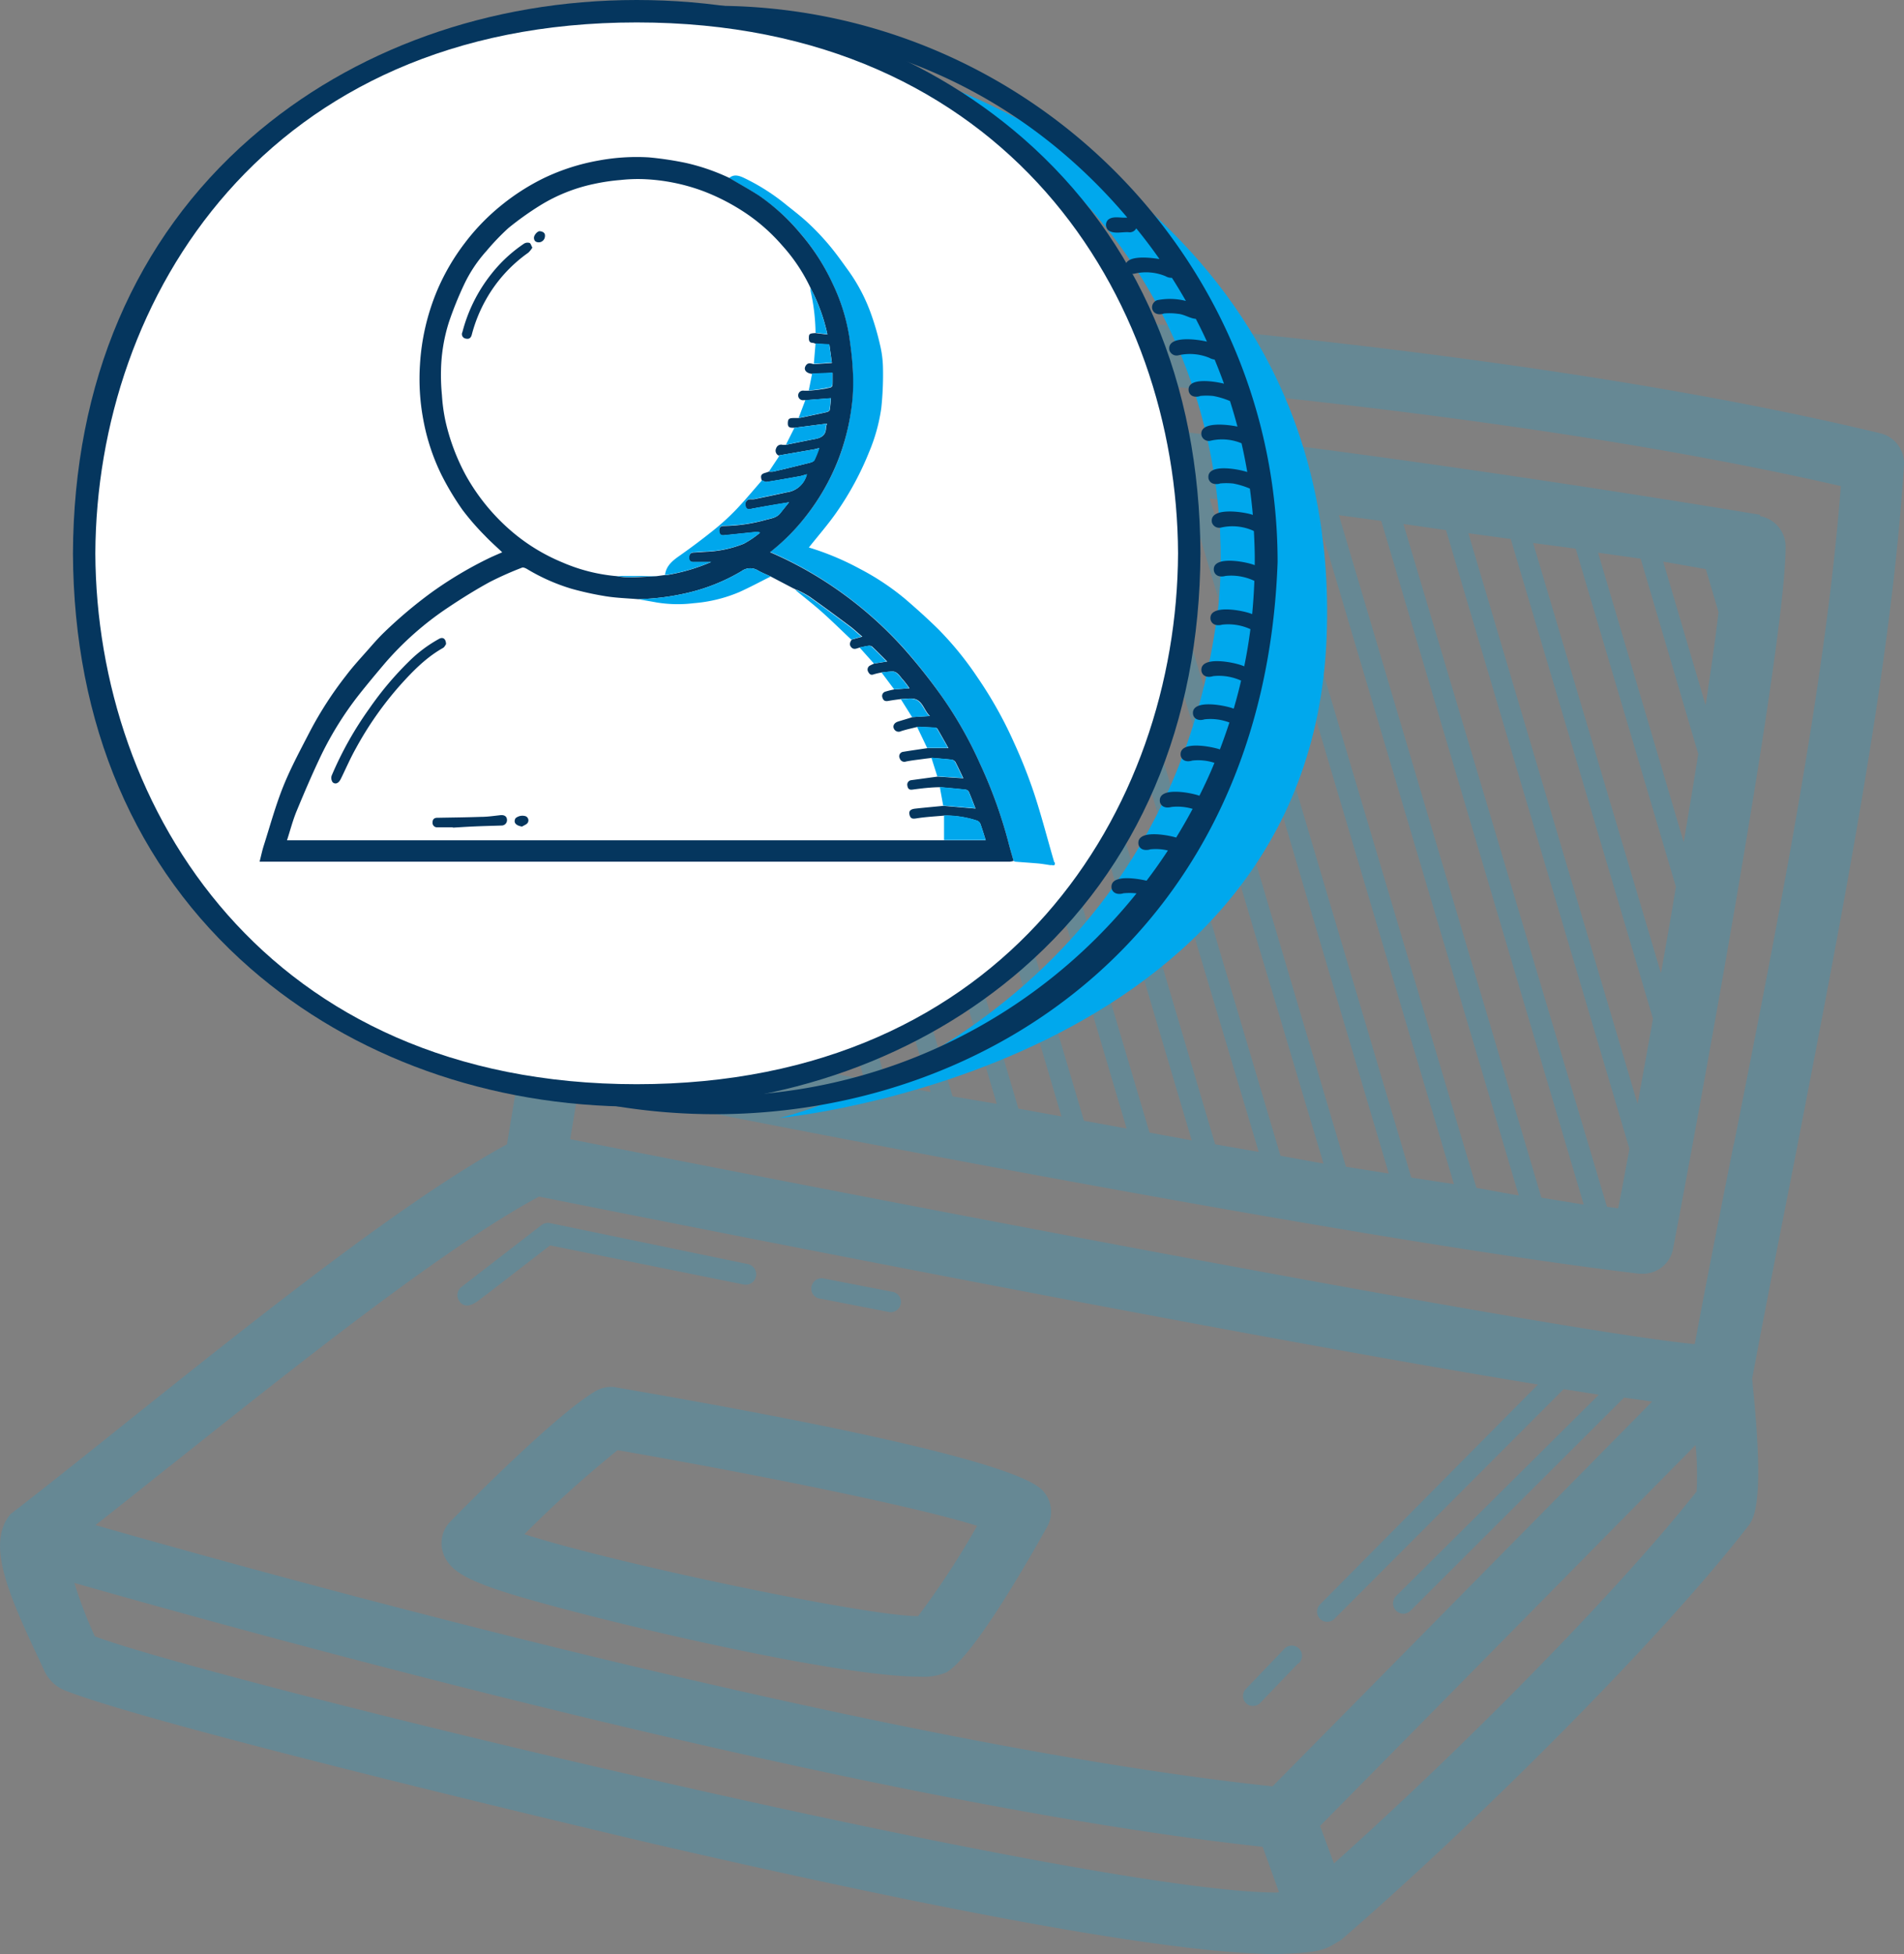
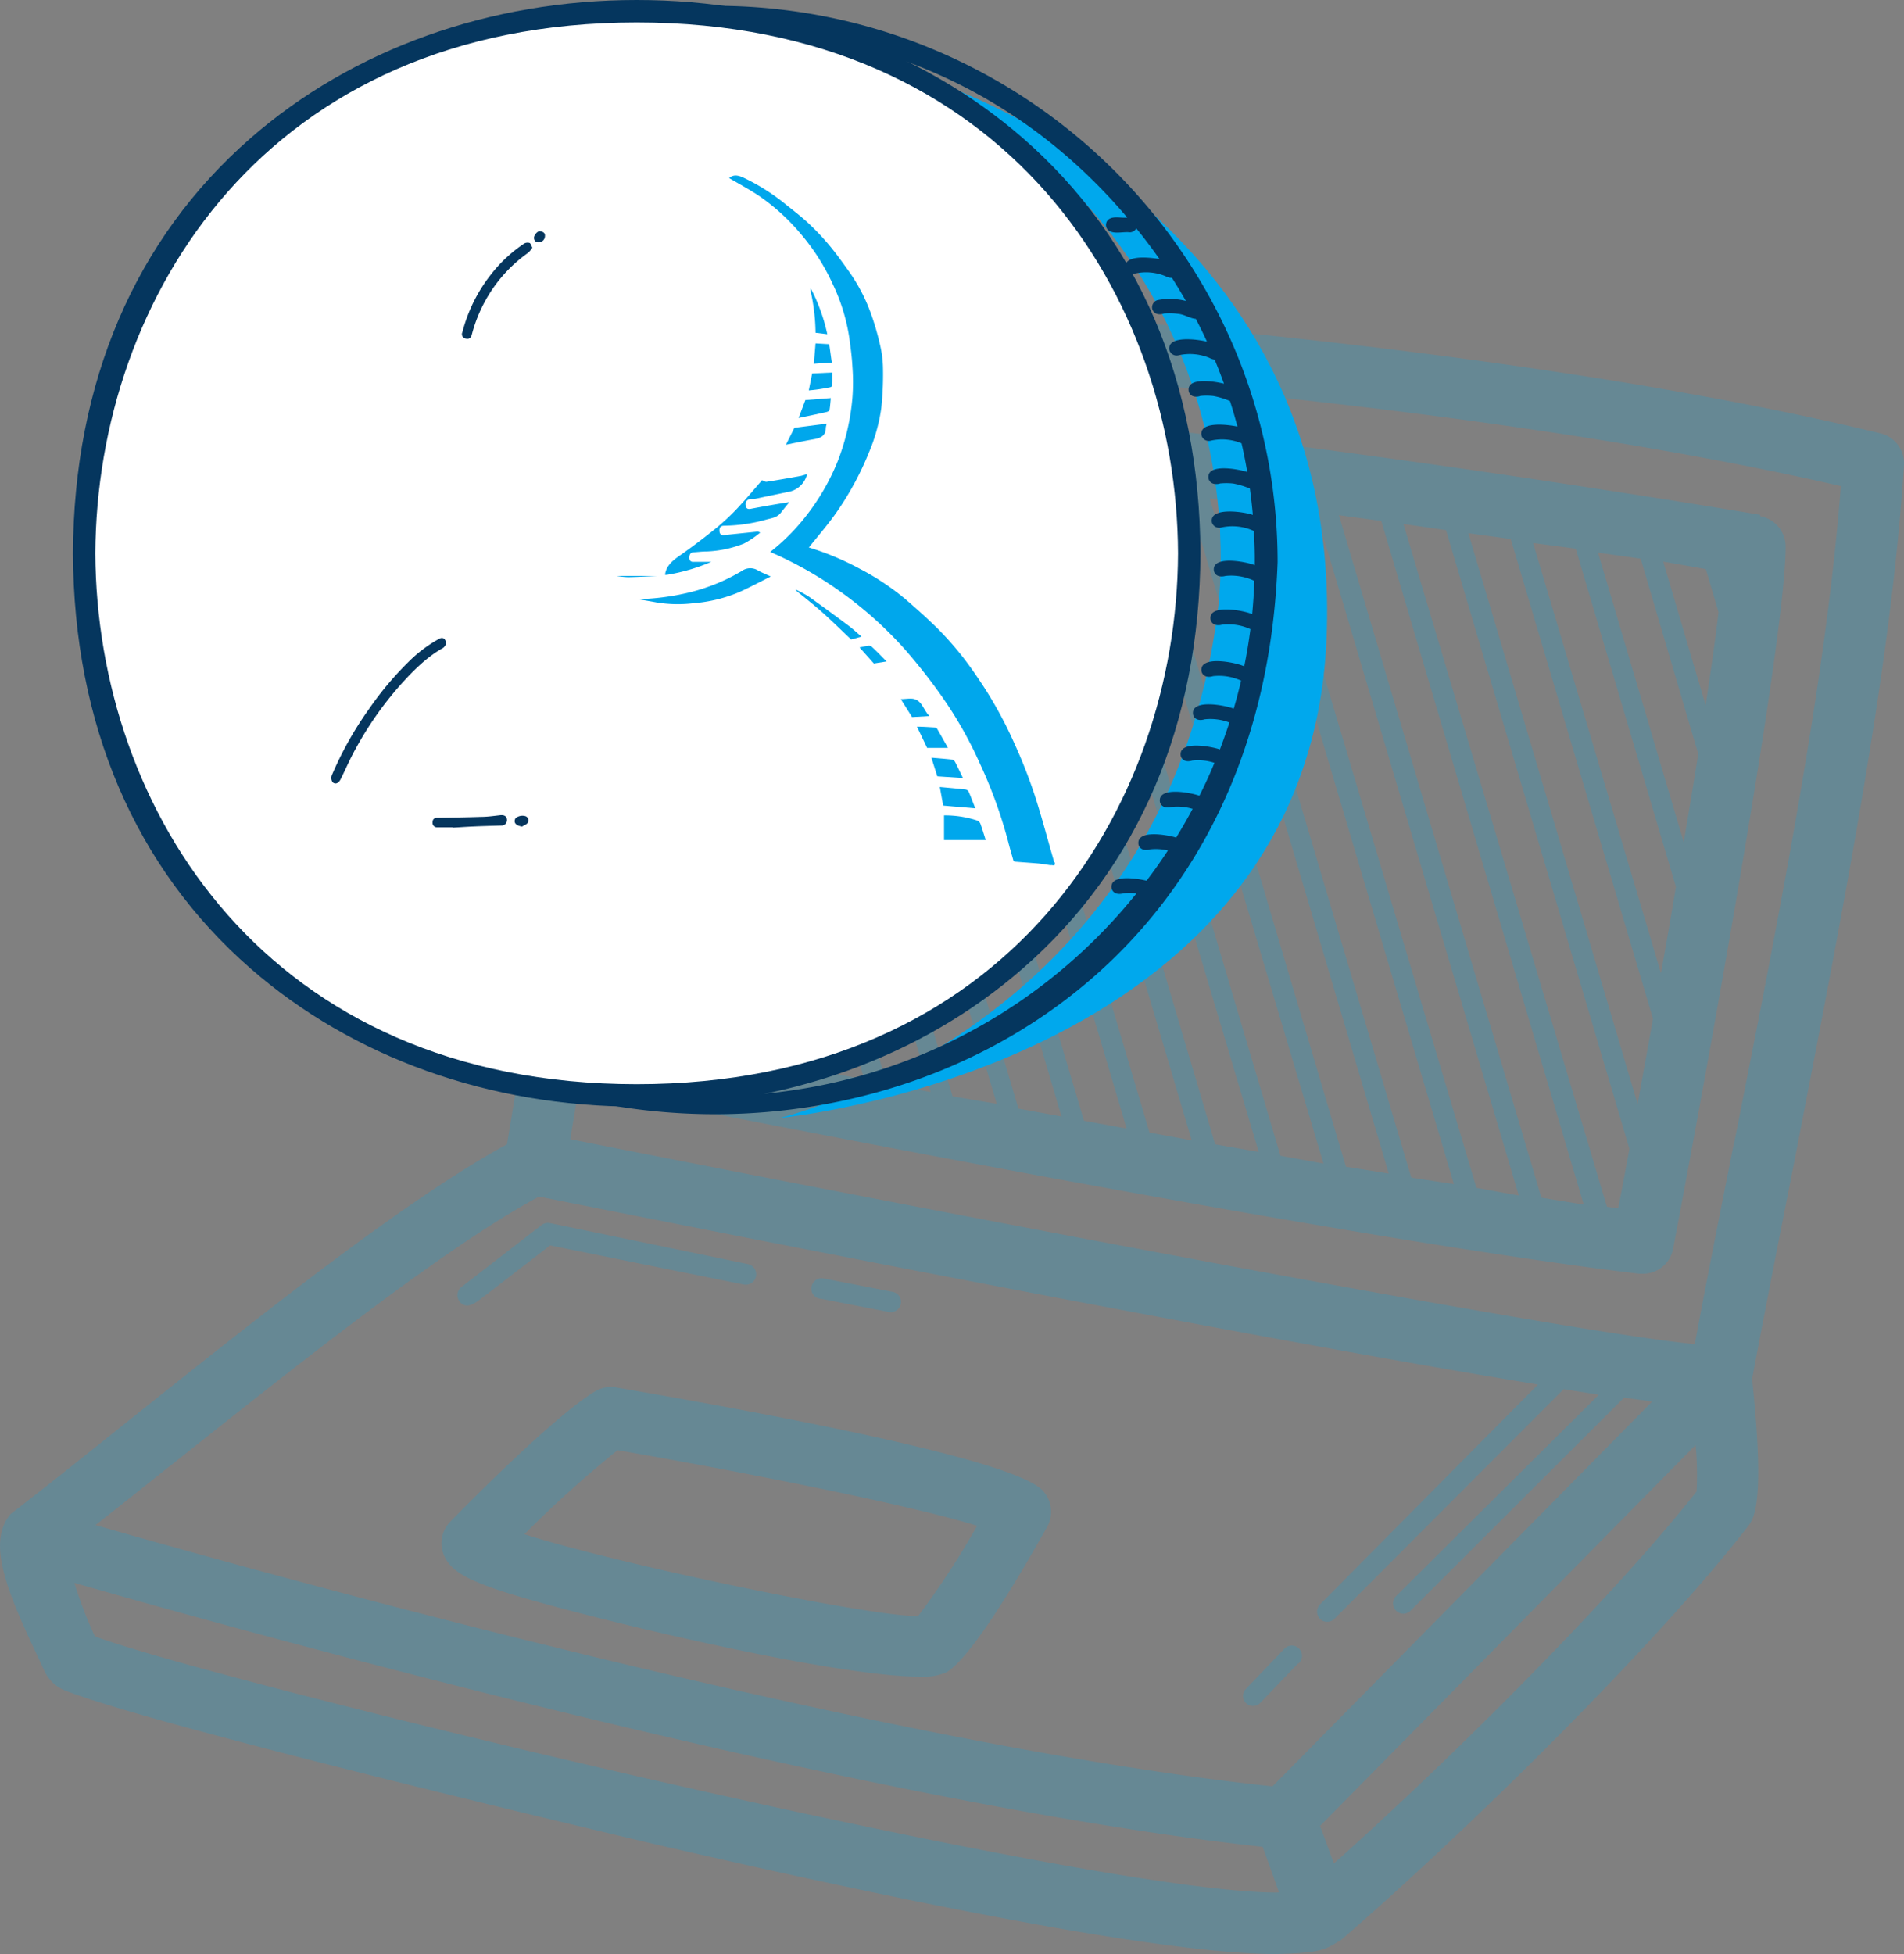
<svg xmlns="http://www.w3.org/2000/svg" viewBox="0 0 424.39 435.43">
  <rect x="0" y="0" width="424.39" height="435.43" fill="#808080" stroke="none" />
  <g style="opacity:0.2">
    <path d="M424.38,103.56a6.85,6.85,0,0,0-5.25-7C311.54,70.64,152.29,65.16,150.7,65.11a6.94,6.94,0,0,0-7.17,5.71L113,255c-22.42,12.19-54.8,38-83.62,61-9.81,7.85-19.09,15.3-27,21.37-5.94,6.9.32,19.59,7.4,34.71a8.55,8.55,0,0,0,4.56,4.56C35.52,385.06,145,410.72,146.17,411c86.77,20,122.53,24.43,138.38,24.43,10.23-.28,10.77-1,14.34-3.11,29-25.07,70.87-66.49,90.83-92.34a6.54,6.54,0,0,0,.82-1.37c2.33-5.11,1.19-19.63,0-31.37,3-16.07,6.3-32.65,9.59-49.37,10.46-54.11,21.51-109.87,24.25-154.31ZM37.94,326.65c27.4-21.78,61-48.64,82.2-60,34.8,6.94,157.05,31.19,222.68,41.87l-48.59,49a2.29,2.29,0,0,0,0,3.23l0,0a2.13,2.13,0,0,0,1.6.64,2.29,2.29,0,0,0,1.59-.64l51.11-51.2,7.85,1.24-45.21,44.89a2.29,2.29,0,0,0,0,3.23h0a2.3,2.3,0,0,0,1.6.69,2.33,2.33,0,0,0,1.64-.69L362,311.44l6.26.87-84.62,85.76c-86.27-9.13-220.57-46.26-262.36-58.22,5.25-4.11,10.87-8.59,16.62-13.2Zm246.61,95.08c-42.38,0-236.47-47-263.41-57.09a98.1,98.1,0,0,1-4.57-11.91C57.12,364.32,193.26,402,281.44,411.54l1.65,4.57,2,5.57Zm93.61-89.37c-18.26,23.11-53.43,58.41-80.83,82.88l-3.1-8.35L377.94,322A71.11,71.11,0,0,1,378.16,332.36Zm8.32-77.64c-3,15.12-6,30.14-8.73,44.8-29-2.78-162.62-28.27-250.66-45.66l29.13-175c29.37,1.24,159.84,7.81,254.09,29.46-3.24,42.7-13.7,95.54-23.83,146.64Zm5.84-140c-6.85-1.14-168.37-28.22-221.8-24.29a6.93,6.93,0,0,0-6.26,5.61c-.82,4.57-20.64,111.2-23.57,141.57a6.91,6.91,0,0,0,5.48,8c1.51.32,150.07,30,219.21,38.22h.82a6.79,6.79,0,0,0,6.71-5.57C374,272.85,398,145.81,398,121.88a6.88,6.88,0,0,0-5.66-6.85Zm-12.1,12.1,2.83,9.59c-.68,5.85-1.69,12.93-2.88,20.74l-9.45-32Zm-14.52-2.32L378.53,168c-1,6.3-2.1,12.92-3.24,19.68L356.2,123.16Zm-14.48-2.24,22.33,75.35c-1.05,6.39-2.19,12.88-3.33,19.27L341.72,121Zm-14.48-2.15L368.44,227c-1.14,6.48-2.33,12.88-3.43,19L327.29,118.82ZM155,233.26c.6-5,1.47-11,2.52-17.81l5.75,19.41Zm13.34,2.6L159.24,205c1-6.31,2.1-12.93,3.24-19.69l15.57,52.47ZM183,238.69,164.17,175c1.09-6.48,2.24-13,3.33-19.31l25.16,84.85Zm14.66,2.84-28.41-95.91c1.19-6.8,2.33-13.24,3.38-19.08l34.8,116.81Zm14.66,2.78L174.49,116.44c.91-5.16,1.69-9.4,2.28-12.46l3.29,0,42.11,142ZM227,247.05,184.63,104h9.13L236.6,248.79Zm14.61,2.7L198.56,104.48l9.13.55,43.43,146.45Zm14.61,2.64-43.61-147,9.13.73,43.89,148ZM270.85,255l-44-148.51,9.14.91,44.57,149.29Zm14.56,2.55L241,107.86l9.13,1L295,259.29ZM300,260l-44.66-150.7,9.41,1.09,44.8,151.12Zm14.57,2.42L269.66,111.1l9.41,1.19,45,151.57Zm14.52,2.28L284,113.15l9.41,1.19,45.12,152.07Zm14.48,2.2L298.43,114.8l9.45,1.28L353,268.42Zm17.12,2.37-2.51-.36L312.81,116.76l9.5,1.37L363.19,256c-.87,4.7-1.69,9.18-2.52,13.33Zm-223.4,39.87a6.89,6.89,0,0,0-4.57.87c-9.13,5.38-29.91,26.57-32.28,29a6.86,6.86,0,0,0-1.69,7c1.23,3.65,4.56,5.48,10.36,7.62,12.06,4.57,74.94,20,95.9,20a13.08,13.08,0,0,0,6-1c5.3-3.24,15.12-19.41,22.38-32.38a6.89,6.89,0,0,0-1.1-8.22C225.73,325.46,177.05,316,137.27,309.16Zm67.31,51c-11.32,0-67.13-11.64-87.72-18.26a261.52,261.52,0,0,1,20.78-18.73c32,5.58,66.62,12.61,80.14,16.86A185.9,185.9,0,0,1,204.58,360.21Zm84.76,10.51-8.45,8.81a2.2,2.2,0,0,1-1.64.69,2.08,2.08,0,0,1-1.55-.64,2.24,2.24,0,0,1,0-3.17l0,0,8.45-8.81a2.28,2.28,0,1,1,3.52,2.9,1.88,1.88,0,0,1-.24.25ZM102.43,290a2.28,2.28,0,0,1,.41-3.2L120.69,273a2.39,2.39,0,0,1,1.83-.46l44.16,9.14a2.32,2.32,0,1,1-.91,4.56h0l-7.86-1.59-35.3-7.13-14.25,11c-1.37.87-4.06,3.88-5.93,1.51Zm78.45-3.29a2.29,2.29,0,0,1,2.65-1.83l15.44,3a2.28,2.28,0,0,1,1.82,2.65,2.32,2.32,0,0,1-2.23,1.87h-.23l-15.39-3a2.22,2.22,0,0,1-2.1-2.36,1.86,1.86,0,0,1,0-.33Z" style="fill:#00a8e8" />
  </g>
  <path d="M206.88,17.73s92.65,28.33,88.81,124.34S173.75,249.13,173.75,249.13s85-19.69,97.46-111.38C271.21,137.75,284.65,61.42,206.88,17.73Z" style="fill:#00a8ed" />
  <path d="M159.38,1.29C90.24,1.29,34,56.91,34,125.26c5.87,164.07,244.93,164,250.77,0C284.76,56.91,228.51,1.29,159.38,1.29Zm0,242.94C93,244.23,39,190.86,39,125.26c.08-111,141.58-160.36,212.26-76.78-1.39.17-3.1-.45-4.26.48a1.65,1.65,0,0,0,0,2.33c1.33,1,3.25.28,4.81.48a1.63,1.63,0,0,0,1.45-.89q2.72,3.33,5.18,6.85c-1.89-.31-8.17-1.16-7.57,2.1a1.68,1.68,0,0,0,2,1.15,11.27,11.27,0,0,1,6.93.57,2.64,2.64,0,0,0,1.42.36c1.08,1.69,2.11,3.41,3.11,5.15a14.56,14.56,0,0,0-6.34-.18,1.67,1.67,0,0,0-1.15,2c.36,1.17,1.54,1.33,2.57,1-.14,0-.17,0-.16,0a13,13,0,0,1,3.29.05c1.44.1,2.74,1.06,4,1.12q1.31,2.5,2.48,5.08c-1.9-.49-9-1.51-8.37,1.9a1.68,1.68,0,0,0,2,1.15,11.36,11.36,0,0,1,6.93.57,2.93,2.93,0,0,0,1.15.37c.74,1.77,1.43,3.56,2.09,5.38-1.84-.47-8.51-1.64-7.85,1.75.35,1.18,1.53,1.33,2.56,1h-.16a13.57,13.57,0,0,1,3.12,0,17.48,17.48,0,0,1,3.67,1.12q.9,2.82,1.66,5.69c-1.89-.41-8.67-1.34-8,2a1.67,1.67,0,0,0,2,1.15,11.29,11.29,0,0,1,6.91.57c.49,2.11.91,4.25,1.28,6.41-1.88-.65-9.28-2.07-8.63,1.5.35,1.18,1.53,1.34,2.57,1.06h-.16a14.06,14.06,0,0,1,3.11,0,17.68,17.68,0,0,1,3.69,1.13c.26,1.94.49,3.89.66,5.86-1.91-.69-9.79-1.89-9.12,1.68a1.7,1.7,0,0,0,2,1.15,11.36,11.36,0,0,1,6.93.57l.42.19c.14,2.51.23,5.06.19,7.61-1.86-.77-9.78-2.31-9.08,1.35.35,1.18,1.53,1.33,2.57,1.05a12,12,0,0,1,6.43,1.1q-.14,3.74-.49,7.41c-1.87-.82-9.95-2.4-9.26,1.29.36,1.18,1.54,1.34,2.57,1.06a11.84,11.84,0,0,1,6.3,1q-.54,4.2-1.38,8.29c-1.87-.89-10.19-2.59-9.51,1.18.35,1.18,1.53,1.33,2.57,1a11.91,11.91,0,0,1,6.24,1q-.73,3.16-1.64,6.25c-1.86-.76-9.74-2.28-9.05,1.37.35,1.17,1.53,1.33,2.57,1a11.87,11.87,0,0,1,5.52.71c-.66,2-1.36,4-2.12,6-1.89-.66-9.36-2.11-8.72,1.48.36,1.18,1.54,1.33,2.57,1a11.58,11.58,0,0,1,4.93.51c-1,2.48-2.15,4.93-3.35,7.33-1.88-.69-9.43-2.17-8.79,1.45.36,1.18,1.54,1.33,2.57,1.05a11.74,11.74,0,0,1,4.71.43q-1.74,3.25-3.67,6.39c-1.86-.58-9-1.92-8.39,1.59.35,1.18,1.53,1.34,2.57,1.06h-.16a11.54,11.54,0,0,1,4.14.23c-1.51,2.3-3.09,4.55-4.76,6.73-1.87-.43-8.38-1.62-7.78,1.77.36,1.18,1.54,1.34,2.57,1.06h-.16a13.66,13.66,0,0,1,3.13,0A120.73,120.73,0,0,1,159.38,244.23Z" style="fill:#05365e" />
  <path d="M265.08,123.3c-.72,161.08-245.63,161.06-246.33,0C19.48-37.77,264.38-37.76,265.08,123.3Z" style="fill:#fff" />
  <path d="M141.92,246.6h0c-32.77,0-63.35-10.94-86.12-30.82-25.7-22.43-39.37-54.41-39.54-92.47.17-38.09,13.85-70.07,39.56-92.5C78.58,10.94,109.16,0,141.92,0h0c32.76,0,63.35,11,86.12,30.82,25.7,22.43,39.37,54.41,39.53,92.47v0c-.17,38.07-13.84,70.05-39.55,92.48C205.26,235.66,174.68,246.6,141.92,246.6Zm0-241.6C59.38,5,21.51,66.32,21.25,123.31c.25,57,38.11,118.29,120.66,118.29s120.41-61.31,120.67-118.3C262.33,66.33,224.47,5,141.93,5Z" style="fill:#05365e" />
  <path d="M234.17,192.8c-.89-.13-1.78-.29-2.68-.38-1.72-.15-3.44-.26-5.17-.4a1.47,1.47,0,0,1-.41-.18c-.39-1.37-.8-2.74-1.15-4.12a104.43,104.43,0,0,0-6.36-17.6A89.17,89.17,0,0,0,210,155.29a125.91,125.91,0,0,0-8.13-10.38,86.07,86.07,0,0,0-14.05-12.71A84.37,84.37,0,0,0,171.67,123a46,46,0,0,0,8.1-8.16,49.88,49.88,0,0,0,7-12.19A50.89,50.89,0,0,0,190,88.62a45.67,45.67,0,0,0,0-6.92c-.12-2.22-.42-4.44-.73-6.65a42.61,42.61,0,0,0-3.68-11.8A47.83,47.83,0,0,0,178.38,52a46.17,46.17,0,0,0-9.14-8.31c-2.17-1.45-4.47-2.69-6.72-4,1-.92,2.17-.57,3.19-.1a46.15,46.15,0,0,1,9.6,6.1c1.68,1.34,3.39,2.65,4.95,4.12a55.9,55.9,0,0,1,4.61,4.88c1.5,1.79,2.85,3.71,4.22,5.6a39,39,0,0,1,4.9,9.22,58.72,58.72,0,0,1,2.12,7.15,23.79,23.79,0,0,1,.7,5.3,69.73,69.73,0,0,1-.38,9,39.37,39.37,0,0,1-2.72,9.79,67.18,67.18,0,0,1-7.28,13.45c-1.89,2.71-4.08,5.21-6.14,7.8a61,61,0,0,1,11.39,4.77,56.15,56.15,0,0,1,10.16,6.77c2.52,2.17,5,4.4,7.36,6.73A72.42,72.42,0,0,1,217.91,151,91,91,0,0,1,226,165.45a113.81,113.81,0,0,1,4.47,11.27c1.68,5.08,3,10.26,4.51,15.4,0,0,.09.07.14.1C235.25,193.19,234.52,192.67,234.17,192.8Z" style="fill:#00a7ec" />
-   <path d="M162.52,39.63c2.25,1.34,4.55,2.58,6.72,4A46.17,46.17,0,0,1,178.38,52a47.83,47.83,0,0,1,7.25,11.28,42.61,42.61,0,0,1,3.68,11.8c.31,2.21.61,4.43.73,6.65a45.67,45.67,0,0,1,0,6.92,50.89,50.89,0,0,1-3.3,14.06,49.88,49.88,0,0,1-7,12.19,46,46,0,0,1-8.1,8.16,84.37,84.37,0,0,1,16.14,9.17,86.07,86.07,0,0,1,14.05,12.71A125.91,125.91,0,0,1,210,155.29a89.17,89.17,0,0,1,8.41,14.83,104.43,104.43,0,0,1,6.36,17.6c.35,1.38.76,2.75,1.15,4.12a4.45,4.45,0,0,1-.85.18H57.86c.33-1.27.57-2.47.94-3.62,1.4-4.39,2.61-8.86,4.32-13.12s3.9-8.28,6-12.36a82.15,82.15,0,0,1,8-12.36c1.6-2.12,3.42-4.07,5.17-6.06,1.1-1.26,2.21-2.51,3.41-3.66a100.5,100.5,0,0,1,10.37-8.74A86.92,86.92,0,0,1,109,124.38c1-.48,2-.89,2.94-1.31-1.28-1.22-2.62-2.39-3.84-3.68a56.93,56.93,0,0,1-5-5.75,61.65,61.65,0,0,1-4.69-7.81,47.08,47.08,0,0,1-4.06-12.31,49.09,49.09,0,0,1-.74-12.28,50.28,50.28,0,0,1,3.92-16.72,48.83,48.83,0,0,1,6-10.27,48,48,0,0,1,8.39-8.64,49.5,49.5,0,0,1,9.34-5.94,47.38,47.38,0,0,1,12.17-3.9,46.41,46.41,0,0,1,11.21-.7,72.67,72.67,0,0,1,8.16,1.22A46.39,46.39,0,0,1,162.52,39.63Zm14.92,91.77-.37-.18c-.17-.08-.33-.15-.49-.24l-4.79-2.51c-.94-.44-1.91-.82-2.81-1.33a3.26,3.26,0,0,0-3.69.13,42.32,42.32,0,0,1-11.82,4.79,53.46,53.46,0,0,1-11.27,1.46c-2.37-.2-4.76-.27-7.11-.64a69.57,69.57,0,0,1-7.65-1.67,43.21,43.21,0,0,1-10-4.43c-.32-.18-.8-.4-1.07-.29a74,74,0,0,0-7.22,3.21c-3.2,1.75-6.31,3.69-9.35,5.73a69.38,69.38,0,0,0-14.07,12.44c-2,2.37-4,4.75-5.93,7.21a74.68,74.68,0,0,0-8.11,13c-2,4.16-3.83,8.44-5.6,12.72-.85,2.07-1.41,4.27-2.12,6.45H209.67l.75,0h9.29c-.41-1.28-.77-2.49-1.2-3.68a1.32,1.32,0,0,0-.74-.69,22.67,22.67,0,0,0-7.35-1.13c-2,.18-4,.28-6,.59-.8.13-1.4.23-1.66-.66s.07-1.36,1.28-1.49c2.08-.23,4.16-.41,6.24-.62l7.16.61c-.47-1.18-.94-2.46-1.47-3.7a1,1,0,0,0-.66-.5c-1.92-.22-3.85-.38-5.78-.56-1,0-2,.07-3,.16s-2.13.24-3.2.38c-.72.1-1-.28-1.09-.93a1,1,0,0,1,.87-1.18l5.91-.8,5.71.38c-.62-1.28-1.17-2.49-1.79-3.66a1.22,1.22,0,0,0-.84-.48c-1.46-.16-2.93-.27-4.4-.4l-1.35.16c-1.48.21-3,.36-4.43.65a1.06,1.06,0,0,1-1.36-.68,1,1,0,0,1,.78-1.49c1.8-.3,3.61-.55,5.41-.82h4.65c-.78-1.37-1.6-2.86-2.46-4.32a.73.73,0,0,0-.56-.24c-1.29-.07-2.59-.12-3.89-.17-1.22.31-2.45.56-3.65.95a1.16,1.16,0,0,1-1.6-.57c-.3-.65.1-1.3.91-1.56,1.07-.34,2.16-.64,3.24-1l3.88-.25c-1.46-1.38-1.63-3.85-4.14-3.9-.75,0-1.5.07-2.25.12-1,.13-1.92.25-2.87.42-.67.12-1.09,0-1.32-.74a1,1,0,0,1,.7-1.34,17.32,17.32,0,0,1,2-.49l3.34-.24a21.24,21.24,0,0,0-1.47-1.93c-.74-.76-1.24-1.94-2.58-1.82-.71.06-1.41.14-2.11.22a13.75,13.75,0,0,0-1.82.42c-.69.26-1-.09-1.27-.63a1,1,0,0,1,.5-1.36c.29-.16.59-.28.89-.42l2.89-.45c-1.15-1.16-2.21-2.23-3.3-3.27a1,1,0,0,0-.74-.24c-.69.08-1.37.25-2,.38s-1.38.66-2-.07c-.49-.57-.25-1.15.13-1.69l2.36-.65c-1.08-.91-1.94-1.73-2.89-2.43-2.94-2.19-5.89-4.37-8.88-6.49a24.2,24.2,0,0,0-2.89-1.55ZM175.54,112c-2.71.46-5.44.89-8.15,1.41-.66.13-1.1.09-1.24-.61a1.17,1.17,0,0,1,1-1.55,7.34,7.34,0,0,0,.94,0c2.42-.5,4.85-1,7.27-1.54a5.25,5.25,0,0,0,4.45-4c-.56.15-1.07.34-1.59.43-2.48.45-4.95.89-7.43,1.27-.29,0-.64-.23-1-.36-.35-1.1-.15-1.45.95-1.73a4.71,4.71,0,0,0,.59-.22,4.45,4.45,0,0,0,1,0q4-.93,7.91-1.92c.43-.1,1-.25,1.19-.57a23.12,23.12,0,0,0,1.1-2.75c-.49.13-.75.21-1,.26l-8,1.38A1.2,1.2,0,0,1,173,99.9a1.16,1.16,0,0,1,1.4-.78,3.86,3.86,0,0,0,.83,0c2.16-.44,4.31-.89,6.47-1.3,1.36-.26,2.37-.82,2.41-2.43a4.07,4.07,0,0,1,.23-1l-7.22.93-.19,0c-.67,0-1.35.06-1.33-1s.33-1.16,1.44-1.17c.34,0,.68,0,1,0l.89-.16c1.79-.38,3.59-.75,5.38-1.16.24-.06.6-.27.63-.46.15-.91.2-1.84.28-2.63l-5.67.44a2.5,2.5,0,0,0-.47,0,1.07,1.07,0,1,1,0-2.13,10,10,0,0,0,1.22,0,35.88,35.88,0,0,0,3.75-.46c1.54-.36,1.54-.06,1.53-2,0-.54,0-1.07,0-1.48l-4.53.21c-1.3-.12-2-.89-1.49-1.77s1.19-.55,1.87-.4l4-.27-.57-4.09-3.05-.18a2.57,2.57,0,0,0-.68-.22c-.65,0-.83-.39-.84-1,0-1,.11-1.1,1.52-1.17l2.62.32a40.28,40.28,0,0,0-3.72-10.27,38.64,38.64,0,0,0-6.39-9.6,41.1,41.1,0,0,0-8.18-7.23,47.62,47.62,0,0,0-9.21-4.78,43,43,0,0,0-13.47-2.74,35.16,35.16,0,0,0-5.13.19,44.87,44.87,0,0,0-5.9.87,37.52,37.52,0,0,0-12.11,4.84,68.05,68.05,0,0,0-7,5,53.18,53.18,0,0,0-4.92,5.14,30.83,30.83,0,0,0-5,7.54,78.72,78.72,0,0,0-3.33,8.26,37.65,37.65,0,0,0-1.77,10.65A45.8,45.8,0,0,0,98.5,88a39.29,39.29,0,0,0,.79,5.83,47,47,0,0,0,4.49,12,45.62,45.62,0,0,0,10.49,12.77,42.2,42.2,0,0,0,11.07,6.72,38.73,38.73,0,0,0,12.15,3.07,18,18,0,0,0,2.52.27c2.11,0,4.22-.17,6.34-.27l1.88-.26a1.89,1.89,0,0,0,.47,0,42.33,42.33,0,0,0,9.76-2.87c-1.16,0-2.54,0-3.91,0-.7,0-1-.33-1-.93s.27-1.16,1-1.2c1-.05,1.92-.13,2.88-.18a25,25,0,0,0,8.34-1.78,21.25,21.25,0,0,0,3.58-2.42,1.14,1.14,0,0,0-.8-.2l-7.18.74c-.72.08-1.08-.22-1.1-1s.4-1.07,1.07-1.08a36.68,36.68,0,0,0,9.31-1.35c1.17-.33,2.44-.43,3.28-1.52.58-.74,1.17-1.46,1.75-2.19l.18-.26Z" style="fill:#05365e" />
  <path d="M148.23,128.08c.26-2,1.66-3.13,3.2-4.21q3.82-2.69,7.48-5.61a53.72,53.72,0,0,0,5.06-4.59c2.06-2.14,3.94-4.44,5.9-6.67.32.13.67.41,1,.36,2.48-.38,4.95-.82,7.43-1.27.52-.09,1-.28,1.59-.43a5.25,5.25,0,0,1-4.45,4c-2.42.53-4.85,1-7.27,1.54a7.34,7.34,0,0,1-.94,0,1.17,1.17,0,0,0-1,1.55c.14.7.58.74,1.24.61,2.71-.52,5.44-1,8.15-1.41l.15.14c-.58.73-1.17,1.45-1.75,2.19-.84,1.09-2.11,1.19-3.28,1.52a36.68,36.68,0,0,1-9.31,1.35c-.67,0-1.09.26-1.07,1.08s.38,1.1,1.1,1l7.18-.74a1.14,1.14,0,0,1,.8.2,21.25,21.25,0,0,1-3.58,2.42,25,25,0,0,1-8.34,1.78c-1,0-1.92.13-2.88.18-.76,0-1,.58-1,1.2s.32,1,1,.93c1.37,0,2.75,0,3.91,0a42.33,42.33,0,0,1-9.76,2.87A1.89,1.89,0,0,1,148.23,128.08Z" style="fill:#00a7ec" />
  <path d="M171.79,128.47c-2.36,1.17-4.68,2.43-7.08,3.5a32.51,32.51,0,0,1-10.05,2.44,29.26,29.26,0,0,1-8.25-.15c-1.4-.26-2.81-.49-4.21-.74a53.46,53.46,0,0,0,11.27-1.46,42.32,42.32,0,0,0,11.82-4.79,3.26,3.26,0,0,1,3.69-.13C169.88,127.65,170.85,128,171.79,128.47Z" style="fill:#00a7ec" />
  <path d="M210.42,187.2v-5.5a22.67,22.67,0,0,1,7.35,1.13,1.32,1.32,0,0,1,.74.69c.43,1.19.79,2.4,1.2,3.68Z" style="fill:#00a7ec" />
-   <path d="M171.41,105.05l2.1-3.16a1.92,1.92,0,0,0,.16-.42l8-1.38c.26,0,.52-.13,1-.26a23.12,23.12,0,0,1-1.1,2.75c-.18.32-.76.47-1.19.57q-3.94,1-7.91,1.92A4.45,4.45,0,0,1,171.41,105.05Z" style="fill:#00a7ec" />
  <path d="M210.23,179.52l-.75-4.15c1.93.18,3.86.34,5.78.56a1,1,0,0,1,.66.5c.53,1.24,1,2.52,1.47,3.7Z" style="fill:#00a7ec" />
  <path d="M175.18,99.1l1.89-3.77,7.22-.93a4.07,4.07,0,0,0-.23,1c0,1.61-1.05,2.17-2.41,2.43C179.49,98.21,177.34,98.66,175.18,99.1Z" style="fill:#00a7ec" />
  <path d="M208.92,173l-1.32-4.16c1.47.13,2.94.24,4.4.4a1.22,1.22,0,0,1,.84.48c.62,1.17,1.17,2.38,1.79,3.66Z" style="fill:#00a7ec" />
  <path d="M189.72,142.51c-2.18-2.06-4.32-4.17-6.55-6.16-1.88-1.67-3.87-3.21-5.8-4.81,0,0,0-.1,0-.15a24.2,24.2,0,0,1,2.89,1.55c3,2.12,5.94,4.3,8.88,6.49.95.7,1.81,1.52,2.89,2.43Z" style="fill:#00a7ec" />
  <path d="M178,93.15c.5-1.32,1-2.64,1.51-4l5.67-.44c-.08.79-.13,1.72-.28,2.63,0,.19-.39.4-.63.46-1.79.41-3.59.78-5.38,1.16Z" style="fill:#00a7ec" />
  <path d="M206.65,166.66l-2.26-4.73c1.3,0,2.6.1,3.89.17a.73.73,0,0,1,.56.24c.86,1.46,1.68,2.95,2.46,4.32Z" style="fill:#00a7ec" />
  <path d="M180.27,87l.75-3.78,4.53-.21c0,.41,0,.94,0,1.48,0,2,0,1.69-1.53,2A35.88,35.88,0,0,1,180.27,87Z" style="fill:#00a7ec" />
  <path d="M203.29,159.79q-1.24-2-2.51-4c.75,0,1.5-.13,2.25-.12,2.51.05,2.68,2.52,4.14,3.9Z" style="fill:#00a7ec" />
  <path d="M181.4,81.06c.13-1.52.25-3,.38-4.54l3.05.18.57,4.09Z" style="fill:#00a7ec" />
  <path d="M181.78,74.15a44.67,44.67,0,0,0-1.1-9.29,2.91,2.91,0,0,1,0-.66,40.28,40.28,0,0,1,3.72,10.27Z" style="fill:#00a7ec" />
-   <path d="M199.3,153.61l-2.82-3.77c.7-.08,1.4-.16,2.11-.22,1.34-.12,1.84,1.06,2.58,1.82a21.24,21.24,0,0,1,1.47,1.93Z" style="fill:#00a7ec" />
  <path d="M194.78,147.85l-3.2-3.58c.68-.13,1.36-.3,2-.38a1,1,0,0,1,.74.24c1.09,1,2.15,2.11,3.3,3.27Z" style="fill:#00a7ec" />
  <path d="M137.49,128.34h8.86c-2.12.1-4.23.23-6.34.27A18,18,0,0,1,137.49,128.34Z" style="fill:#00a7ec" />
  <path d="M175.54,112l.33-.12-.18.26Z" style="fill:#00a7ec" />
-   <path d="M177.44,131.4l-.37-.18Z" style="fill:#00a7ec" />
  <path d="M99.42,143.54c-.13.17-.33.65-.68.85-3.77,2.12-6.76,5.19-9.61,8.37a76.33,76.33,0,0,0-9.85,14.08c-1.17,2.08-2.12,4.28-3.17,6.43-.08.16-.16.33-.25.49-.43.78-1.12,1.09-1.71.56a1.67,1.67,0,0,1-.22-1.49,77.65,77.65,0,0,1,8.37-14.91,72.24,72.24,0,0,1,8.91-10.58,30,30,0,0,1,6.7-5C98.73,141.9,99.4,142.34,99.42,143.54Z" style="fill:#05365e" />
  <path d="M100.94,184.35H97.56a1,1,0,0,1-1.15-1.06c0-.72.38-1.07,1.09-1.06h.09c3.18-.06,6.36-.09,9.54-.2,1.48,0,3-.22,4.42-.38.81-.08,1.36.23,1.44.9a1.2,1.2,0,0,1-1.23,1.41c-2,.07-4,.11-6,.2-1.62.07-3.23.18-4.84.27Z" style="fill:#05365e" />
  <path d="M116.37,184.19c-1.41-.22-2-.91-1.46-1.86a2.4,2.4,0,0,1,2.24-.45,1,1,0,0,1,.5,1.42C117.44,183.71,116.81,183.9,116.37,184.19Z" style="fill:#05365e" />
  <path d="M118.66,55.18a5.4,5.4,0,0,1-.91,1.13,31.88,31.88,0,0,0-9.45,10.48,32.77,32.77,0,0,0-3.15,7.82c-.21.78-.67,1-1.35.84a1,1,0,0,1-.73-1.45,34.74,34.74,0,0,1,6.38-12.86,31.91,31.91,0,0,1,7.39-6.87,1.52,1.52,0,0,1,1.2-.13C118.28,54.22,118.4,54.71,118.66,55.18Z" style="fill:#05365e" />
  <path d="M121.47,52.61A1.41,1.41,0,0,1,120.15,54c-.63,0-1.06-.23-1.13-.91s.81-1.64,1.33-1.57S121.55,51.81,121.47,52.61Z" style="fill:#05365e" />
</svg>